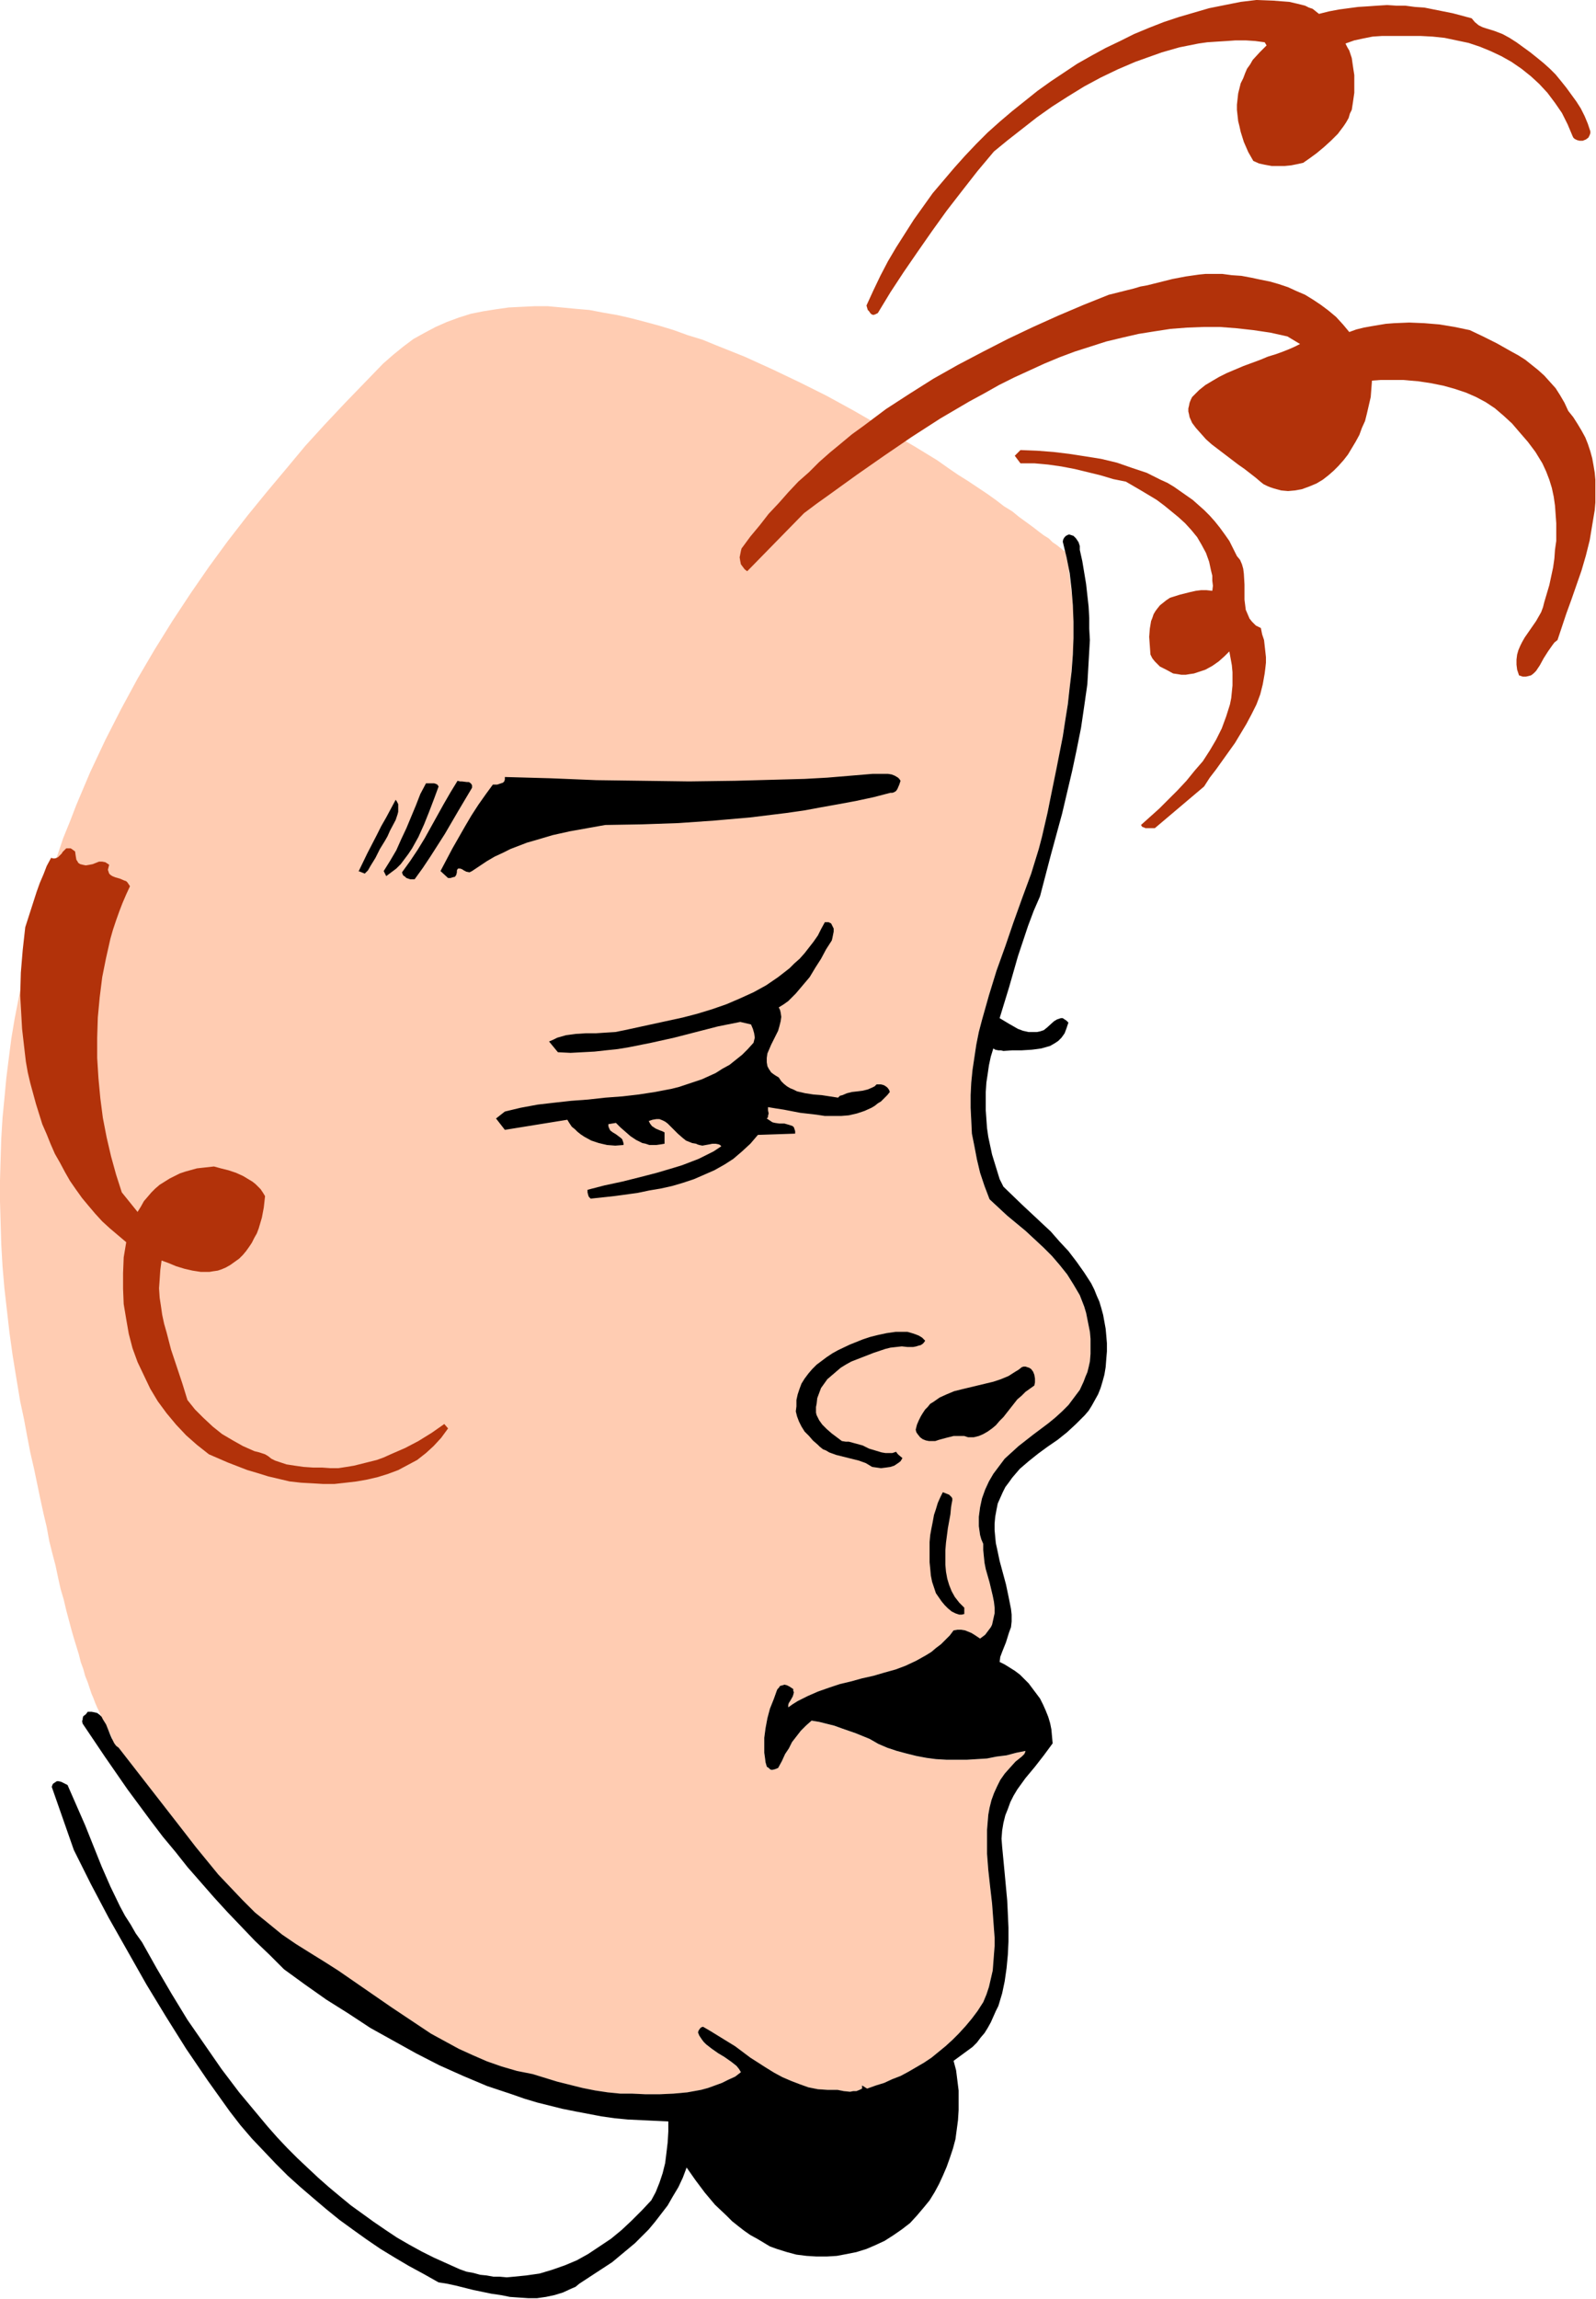
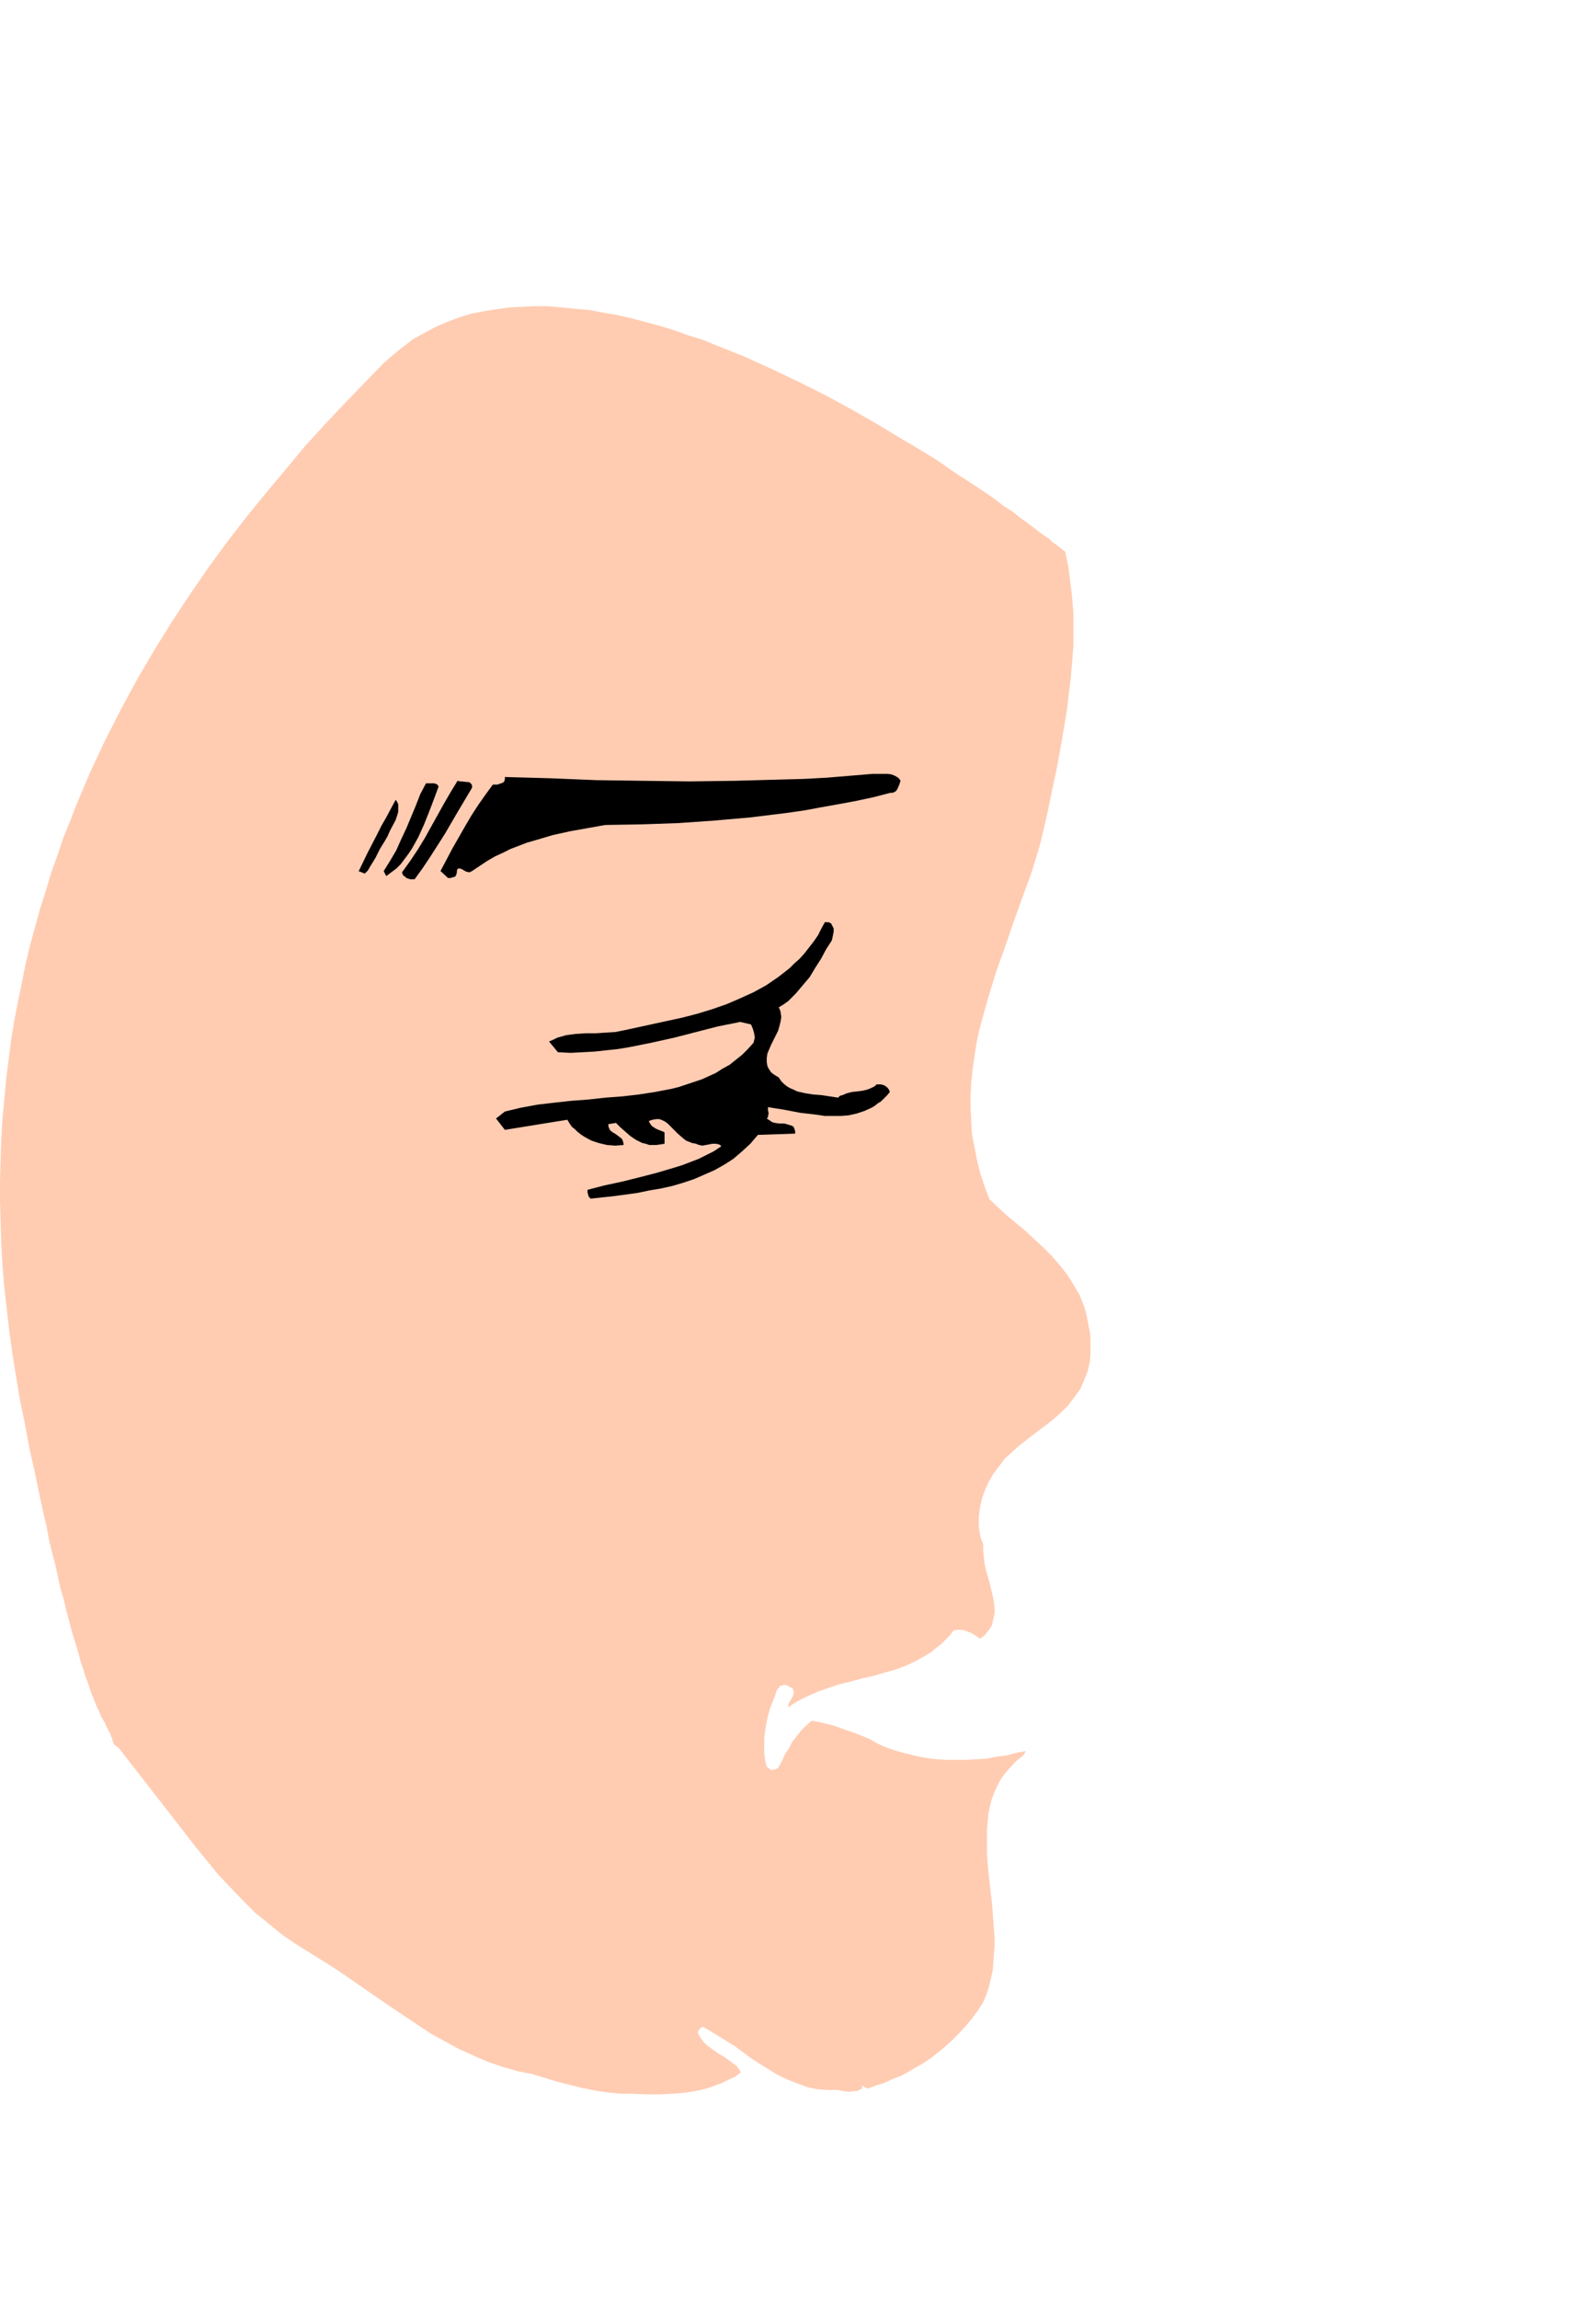
<svg xmlns="http://www.w3.org/2000/svg" fill-rule="evenodd" height="588.515" preserveAspectRatio="none" stroke-linecap="round" viewBox="0 0 2529 3642" width="408.713">
  <style>.pen1{stroke:none}.brush2{fill:#b2320a}.brush3{fill:#000}</style>
  <path class="pen1" style="fill:#ffccb2" d="m161 2721 5 8 3 7 3 6 3 5 1 4 2 3v3l1 2 1 3 1 2 3 2 1 1 3 2 35 45 35 45 35 45 17 22 18 22 18 22 19 20 19 20 20 20 21 17 22 18 22 15 24 15 21 13 22 14 84 58 42 28 21 14 22 12 22 12 22 10 23 10 23 8 24 7 25 5 39 12 20 5 20 5 20 4 20 3 20 2h19l21 1h22l22-1 22-2 11-2 11-2 11-3 11-4 11-4 10-5 11-5 9-7-3-5-4-5-9-7-10-7-10-6-10-7-9-7-4-4-3-4-4-6-2-5 1-3 2-3 2-2 3-1 12 7 13 8 26 16 24 18 25 16 13 8 13 7 14 6 13 5 14 5 15 3 15 1h16l10 2 10 1 5-1h5l5-2 4-2v-5l8 5 14-5 13-4 13-6 13-5 13-7 12-7 12-7 12-8 11-9 11-9 11-10 10-10 11-12 10-12 9-12 9-14 5-12 4-12 3-13 3-13 1-13 1-13 1-13v-13l-2-27-2-27-3-26-3-27-2-26v-38l1-12 1-12 2-11 3-12 4-11 5-11 5-10 7-10 8-9 9-10 10-8 4-4 1-2 1-3-15 3-15 4-16 2-15 3-16 1-16 1h-32l-17-1-15-2-16-3-16-4-15-4-15-5-14-6-14-8-22-9-23-8-11-4-12-3-12-3-12-2-9 8-8 8-7 9-7 9-5 10-6 9-5 11-6 11-5 2-4 1h-2l-2-1-2-2-3-2-2-7-1-8-1-7v-24l2-15 3-16 4-15 6-15 5-14 1-2 2-2 2-3 4-1 3-1 4 1 4 2 3 2 3 2v3l1 2-1 4-1 3-4 7-2 3-1 3v4l7-5 8-5 16-8 16-7 17-6 18-6 17-4 18-5 18-4 17-5 18-5 16-6 17-8 16-9 8-5 7-6 8-6 7-7 7-7 6-8 6-1h6l6 1 5 2 5 2 5 3 9 6 4-3 4-3 3-4 3-4 3-4 2-4 2-9 2-9v-9l-1-9-2-10-5-21-6-21-2-10-1-10-1-10v-10l-3-7-2-7-1-7-1-7v-15l2-15 3-14 5-14 6-13 7-12 9-12 9-12 11-10 11-10 23-18 24-18 11-9 11-10 10-10 9-12 9-12 6-13 3-8 3-7 2-8 2-9 1-12v-24l-1-11-2-10-2-10-2-10-3-10-7-18-10-17-10-16-12-15-12-14-14-14-14-13-14-13-29-24-14-13-14-13-8-21-7-21-5-21-4-21-4-20-1-21-1-20v-20l1-20 2-20 3-20 3-20 4-20 5-19 11-39 12-39 14-39 13-38 14-39 14-38 12-39 5-19 9-39 4-20 10-47 9-49 8-49 3-25 3-25 2-25 2-25v-50l-2-25-3-25-3-24-5-24-1-1-2-1-2-2-4-3-5-4-6-4-6-6-8-5-8-6-9-7-11-8-11-8-11-9-13-8-13-10-14-10-15-10-15-10-16-10-16-11-17-12-18-11-18-11-19-11-38-23-40-23-42-23-42-21-44-21-44-20-45-18-22-9-23-7-22-8-23-7-22-6-23-6-22-5-23-4-21-4-23-2-21-2-22-2h-21l-21 1-20 1-21 3-19 3-20 4-19 6-19 7-18 8-17 9-18 10-16 12-16 13-16 14-30 31-30 31-32 34-31 34-30 36-31 37-31 38-31 40-30 41-29 42-29 44-28 45-27 46-26 48-25 49-24 51-11 26-11 26-10 26-11 27-9 27-10 28-8 27-9 28-8 29-8 29-7 29-6 30-6 29-6 31-5 30-4 31-4 32-3 32-3 31-2 33-1 32-1 34v33l1 34 1 34 2 35 3 35 4 35 4 35 5 36 6 37 6 36 6 28 5 27 5 26 6 26 5 24 5 24 5 23 5 21 4 22 5 20 5 19 4 19 4 18 5 17 4 17 4 15 4 15 4 14 4 13 4 13 3 12 4 11 3 11 4 10 3 9 3 9 3 7 3 8 3 7 3 6 2 5 2 5z" />
-   <path class="pen1 brush2" d="m2090 22 16-4 16-3 15-2 15-2 16-1 14-1 16-1 15 1h14l15 2 15 1 15 3 15 3 15 3 15 4 15 4 5 6 6 5 6 3 6 2 13 4 13 5 11 6 11 7 11 8 11 8 10 8 11 9 10 9 9 9 9 11 8 10 8 11 8 11 7 11 6 12 5 12 4 12v3l-1 3-2 4-4 3-5 2h-5l-4-1-2-1-2-1-2-2-1-2-8-19-9-18-11-16-12-16-13-14-13-12-15-12-16-11-16-9-17-8-17-7-18-6-19-4-19-4-19-2-19-1h-61l-15 1-15 3-14 3-14 5 3 6 3 5 4 12 2 14 2 13v28l-2 14-2 13-3 6-2 7-4 7-4 6-9 12-11 11-11 10-12 10-11 8-10 7-9 2-10 2-10 1h-21l-11-2-9-2-9-4-8-14-7-16-5-16-2-9-2-8-1-9-1-9v-8l1-9 1-9 2-8 2-8 4-8 3-8 3-7 5-7 4-7 11-12 11-11-3-5-15-2-15-1h-16l-14 1-16 1-15 1-14 2-15 3-15 3-14 4-14 4-14 5-28 10-28 12-27 13-26 14-26 16-25 16-24 17-23 18-23 18-22 18-26 31-25 32-24 31-23 32-23 33-22 32-21 32-20 33-2 1-2 1-3 1-3-1-2-2-2-3-2-2-2-7 11-24 11-23 12-23 13-22 14-22 14-22 15-21 15-21 17-20 17-20 17-19 18-19 18-18 19-17 20-17 20-16 20-16 21-15 21-14 21-14 23-13 22-12 23-11 22-11 24-10 23-9 24-8 24-7 24-7 25-5 25-5 25-3 26 1 13 1 13 1 13 3 12 3 6 3 6 2 5 4 5 4zm48 504 11-4 12-3 11-2 12-2 12-2 13-1 24-1 24 1 24 2 24 4 24 5 21 10 22 11 23 13 11 6 11 7 10 8 10 8 10 9 9 10 9 10 7 11 7 12 6 13 8 10 7 11 6 10 6 11 4 10 4 12 3 11 2 11 2 12 1 11v36l-1 12-4 24-4 24-6 24-7 24-8 23-8 23-8 22-7 21-7 21-5 4-3 4-7 10-7 11-6 11-6 9-4 4-4 3-4 1-4 1h-5l-6-2-3-9-1-8v-8l1-8 2-7 3-7 3-6 4-7 9-13 9-13 4-7 4-7 3-8 2-8 8-27 6-28 2-14 1-14 2-14v-28l-1-14-1-14-2-14-3-14-4-13-5-13-6-13-11-18-12-16-13-15-12-14-13-12-14-12-15-10-15-8-16-7-18-6-18-5-20-4-20-3-12-1-11-1h-37l-13 1-1 13-1 13-3 13-3 13-3 12-5 11-4 11-6 11-6 10-6 10-7 9-8 9-8 8-8 7-9 7-10 6-12 5-11 4-11 2-11 1-11-1-11-3-6-2-5-2-6-3-5-4-7-6-9-7-9-7-10-7-21-16-21-16-9-8-8-9-8-9-6-8-4-9-1-5-1-4v-5l1-4 1-5 2-5 2-4 4-4 7-7 10-8 10-6 12-7 12-6 26-11 27-10 12-5 13-4 11-4 10-4 9-4 8-4-20-12-27-6-27-4-27-3-26-2h-26l-26 1-26 2-26 4-25 4-26 6-25 6-25 8-25 8-24 9-24 10-24 11-24 11-24 12-23 13-24 13-46 27-45 29-44 30-43 30-43 31-21 15-20 15-90 92-4-3-3-4-3-4-1-5-1-6 1-5 1-5 1-4 14-19 15-18 14-18 16-17 15-17 16-17 17-15 16-16 17-15 17-14 18-15 18-13 36-27 37-24 38-24 39-22 40-21 39-20 40-19 40-18 40-17 40-16 20-5 20-5 10-3 11-2 20-5 20-5 21-4 21-3 10-1h27l15 2 15 1 16 3 14 3 15 3 14 4 15 5 13 6 14 6 13 8 12 8 12 9 12 10 11 12 10 12z" />
-   <path class="pen1 brush2" d="m1960 881 5 6 3 7 2 7 1 8 1 17v24l1 8 1 8 3 7 3 7 4 5 6 6 4 2 4 2 2 10 3 9 1 9 1 9 1 9v9l-1 9-1 8-3 17-4 16-6 16-8 16-8 15-9 15-9 15-10 14-20 28-10 13-9 14-78 66h-15l-2-1-3-1-2-3 29-26 15-15 14-14 14-15 13-16 13-15 11-17 10-17 9-18 7-19 6-19 2-10 1-10 1-10v-21l-1-11-2-11-2-11-8 8-9 8-10 7-11 6-12 4-6 2-7 1-6 1h-7l-6-1-7-1-11-6-10-5-4-4-4-4-4-5-3-6-1-14-1-14 1-13 1-6 1-6 2-5 2-6 3-5 3-4 4-5 5-4 5-4 6-4 16-5 16-4 9-2 8-1h9l9 1 1-8-1-8v-8l-2-8-3-14-5-14-7-13-7-12-9-11-10-11-11-10-11-9-11-9-12-9-25-15-12-7-12-7-20-4-10-3-10-3-41-10-21-4-21-3-22-2h-22l-9-12 9-9 26 1 26 2 25 3 26 4 25 4 25 6 23 8 24 8 22 11 11 5 10 6 10 7 10 7 10 7 9 8 9 8 9 9 8 9 8 10 8 11 7 10 6 12 6 12z" />
-   <path class="pen1 brush3" d="m1711 871 4 18 3 18 3 18 2 18 2 18 1 18v17l1 18-2 35-2 35-5 35-5 34-7 35-7 33-8 34-8 34-18 66-17 65-10 23-9 24-8 24-8 24-14 49-15 49 15 9 7 4 7 4 8 3 9 2h13l5-1 3-1 3-1 5-4 11-10 5-3 3-1 3-1h3l3 2 3 2 3 3-3 9-3 8-5 7-5 5-6 4-7 4-7 2-7 2-7 1-8 1-16 1h-15l-14 1-4-1h-4l-5-1-3-2-4 13-3 14-2 14-2 13-1 15v29l1 14 1 14 2 14 3 14 3 14 4 13 4 13 4 13 6 12 29 28 31 29 15 14 14 16 14 15 13 17 12 17 11 17 5 10 4 10 4 9 3 10 3 11 2 11 2 11 1 11 1 12v13l-1 12-1 13-2 12-3 11-3 10-4 10-5 9-5 9-5 8-6 7-7 7-7 7-14 13-15 12-16 11-15 11-15 12-14 12-6 7-6 7-5 7-6 8-4 8-4 9-4 9-2 10-2 11-1 11v10l1 11 1 10 2 9 4 19 10 37 4 19 4 20 1 9v11l-1 9-3 8-5 16-6 15-3 8-1 8 8 4 8 5 8 5 8 6 7 7 7 7 6 8 6 8 6 8 5 10 4 9 4 10 3 10 2 10 1 11 1 11-14 19-14 18-15 18-13 18-6 10-5 10-4 11-4 10-3 12-2 12-1 13 1 13 2 21 2 21 4 43 1 21 1 22v22l-1 21-2 21-3 21-4 19-6 20-4 8-4 9-4 9-5 9-5 8-6 7-6 8-7 7-30 22 4 15 2 16 2 16v31l-1 16-2 15-2 15-4 15-5 15-5 14-6 14-6 13-7 13-8 13-9 11-11 13-11 12-13 10-13 9-14 9-15 7-14 6-16 5-15 3-16 3-16 1h-16l-16-1-16-2-15-4-16-5-11-4-10-6-10-6-11-6-10-7-9-7-10-8-9-9-18-17-16-19-15-20-14-20-6 16-7 15-9 15-8 14-10 13-10 13-10 12-11 11-11 11-12 10-12 10-12 10-26 17-26 17-6 5-7 3-13 6-13 4-14 3-14 2h-14l-15-1-14-1-15-3-14-2-29-6-28-7-14-3-13-2-23-13-24-13-22-13-23-14-22-15-21-15-22-16-21-17-20-17-21-18-20-18-19-19-19-20-19-20-18-21-17-22-35-49-34-50-32-51-31-51-30-53-30-53-28-53-27-54-35-100 1-3 1-2 3-2 3-2h3l4 1 4 2 6 3 14 32 14 32 26 65 14 32 15 31 8 15 9 14 8 14 10 14 23 41 24 41 25 41 27 39 27 39 28 37 30 36 15 18 15 17 16 17 16 16 17 16 16 15 17 15 18 15 17 14 18 13 18 13 19 13 18 12 19 11 20 11 20 10 20 9 20 9 11 4 11 2 11 3 10 1 11 2h10l11 1 11-1 20-2 21-3 20-6 20-7 19-8 18-10 18-12 18-12 17-14 16-15 16-16 15-16 7-13 6-15 5-15 4-16 2-16 2-17 1-17v-16l-22-1-21-1-21-1-21-2-21-3-21-4-21-4-20-4-20-5-20-5-20-6-20-7-39-13-38-16-38-17-37-19-36-20-36-20-35-23-35-22-34-24-33-24-23-23-23-22-22-23-22-23-21-23-21-24-21-24-19-24-20-24-19-25-37-50-36-52-35-52-1-4 1-3v-2l1-3 4-3 3-4h6l5 1 4 1 4 3 3 3 2 4 5 8 8 20 5 10 3 4 4 3 35 45 35 45 35 45 17 22 18 22 18 22 19 20 19 20 20 20 21 17 22 18 22 15 24 15 21 13 22 14 84 58 42 28 21 14 22 12 22 12 22 10 23 10 23 8 24 7 25 5 39 12 20 5 20 5 20 4 20 3 20 2h19l21 1h22l22-1 22-2 11-2 11-2 11-3 11-4 11-4 10-5 11-5 9-7-3-5-4-5-9-7-10-7-10-6-10-7-9-7-4-4-3-4-4-6-2-5 1-3 2-3 2-2 3-1 12 7 13 8 26 16 24 18 25 16 13 8 13 7 14 6 13 5 14 5 15 3 15 1h16l10 2 10 1 5-1h5l5-2 4-2v-5l8 5 14-5 13-4 13-6 13-5 13-7 12-7 12-7 12-8 11-9 11-9 11-10 10-10 11-12 10-12 9-12 9-14 5-12 4-12 3-13 3-13 1-13 1-13 1-13v-13l-2-27-2-27-3-26-3-27-2-26v-38l1-12 1-12 2-11 3-12 4-11 5-11 5-10 7-10 8-9 9-10 10-8 4-4 1-2 1-3-15 3-15 4-16 2-15 3-16 1-16 1h-32l-17-1-15-2-16-3-16-4-15-4-15-5-14-6-14-8-22-9-23-8-11-4-12-3-12-3-12-2-9 8-8 8-7 9-7 9-5 10-6 9-5 11-6 11-5 2-4 1h-2l-2-1-2-2-3-2-2-7-1-8-1-7v-24l2-15 3-16 4-15 6-15 5-14 1-2 2-2 2-3 4-1 3-1 4 1 4 2 3 2 3 2v3l1 2-1 4-1 3-4 7-2 3-1 3v4l7-5 8-5 16-8 16-7 17-6 18-6 17-4 18-5 18-4 17-5 18-5 16-6 17-8 16-9 8-5 7-6 8-6 7-7 7-7 6-8 6-1h6l6 1 5 2 5 2 5 3 9 6 4-3 4-3 3-4 3-4 3-4 2-4 2-9 2-9v-9l-1-9-2-10-5-21-6-21-2-10-1-10-1-10v-10l-3-7-2-7-1-7-1-7v-15l2-15 3-14 5-14 6-13 7-12 9-12 9-12 11-10 11-10 23-18 24-18 11-9 11-10 10-10 9-12 9-12 6-13 3-8 3-7 2-8 2-9 1-12v-24l-1-11-2-10-2-10-2-10-3-10-7-18-10-17-10-16-12-15-12-14-14-14-14-13-14-13-29-24-14-13-14-13-8-21-7-21-5-21-4-21-4-20-1-21-1-20v-20l1-20 2-20 3-20 3-20 4-20 5-19 11-39 12-39 14-39 13-38 14-39 14-38 12-39 5-19 9-39 4-20 10-49 10-51 4-26 4-25 3-27 3-25 2-27 1-26v-26l-1-26-2-25-3-26-5-25-6-25 1-4 2-3 2-2 2-1 2-1h2l3 1 3 1 4 4 4 6 1 3 1 3v6z" />
  <path class="pen1 brush3" d="m1427 1237-1 3-1 3-3 7-2 3-3 2-3 1h-3l-27 7-28 6-27 5-28 5-27 5-28 4-57 7-57 5-57 4-58 2-58 1-28 5-28 5-27 6-27 8-14 4-13 5-13 5-12 6-13 6-12 7-12 8-12 8-2 1-2 1-5-1-4-2-3-2-3-1h-3l-1 1-1 2v3l-1 4-2 3-4 1-3 1h-4l-12-11 19-36 20-35 10-17 11-17 12-17 11-15h7l3-1 3-1 3-1 2-2 1-3v-4l72 2 73 3 73 1 74 1 73-1 73-2 37-1 36-2 36-3 36-3h24l6 1 5 2 5 3 2 2 2 3zm-679 11-22 37-21 36-23 36-12 18-13 18h-7l-3-1-3-1-2-2-3-2-1-2-1-3 13-18 12-18 11-18 10-18 10-18 10-18 11-19 11-18 4 1h3l8 1h3l3 2 2 3v4zm-53-2-7 19-8 21-8 20-9 20-5 9-5 9-6 9-6 8-6 8-7 7-8 6-8 6-4-8 10-16 10-17 8-18 8-17 15-36 7-18 9-17h13l3 1 2 1 2 3zm-85 86-8 13-7 14-8 13-4 7-5 5-10-4v1l14-29 15-29 7-14 8-14 15-28 2 3 2 4v12l-1 4-3 9-9 17-4 9-4 7zm708 158-9 14-8 15-9 14-9 15-11 13-11 13-6 6-6 6-7 5-8 5 2 4 1 4 1 7-1 7-2 8-2 7-4 8-7 14-3 7-3 7-1 7v7l1 6 2 4 2 3 2 3 4 3 3 2 5 3 4 6 4 4 5 4 5 3 5 2 6 3 13 3 13 2 13 1 13 2 13 2 3-3 4-1 7-3 8-2 9-1 8-1 8-2 7-3 4-2 3-3h7l4 1 2 1 3 2 2 2 2 3 1 3-4 5-5 5-5 5-5 3-5 4-5 3-11 5-12 4-13 3-12 1h-26l-13-2-26-3-26-5-13-2-12-2v5l1 5-1 4v2l-2 2 3 2 3 2 3 2 4 1 7 1h8l7 2 3 1 3 1 2 2 1 3 1 3v4l-59 2-12 14-13 12-14 12-14 9-16 9-16 7-16 7-18 6-17 5-18 4-18 3-19 4-37 5-37 4-2-2-1-1-1-3-1-4v-4l27-7 28-6 28-7 27-7 27-8 13-4 13-5 13-5 12-6 12-6 12-8-2-2-2-1-5-1h-5l-5 1-11 2-5-1-3-1-2-1-6-1-5-2-5-2-5-4-8-7-4-4-4-4-8-8-4-3-4-2-5-2h-5l-6 1-6 2 2 4 3 4 3 2 3 2 7 3 3 1 4 2v18l-6 1-7 1h-11l-6-2-5-1-10-5-9-6-8-7-8-7-7-7-12 2v3l1 3 1 2 1 2 4 3 5 3 4 3 4 3 2 2 1 3 1 3v3l-13 1-13-1-13-3-12-4-11-6-6-4-5-4-4-4-5-4-4-6-3-5-99 16-14-18 14-11 25-6 27-5 26-3 27-3 27-2 27-3 27-2 26-3 26-4 26-5 12-3 12-4 12-4 12-4 11-5 11-5 11-7 11-6 10-8 10-8 9-9 9-10 2-8-1-7-2-7-3-7-17-4-35 7-70 18-36 8-35 7-18 3-19 2-18 2-19 1-19 1-20-1-14-17 7-3 6-3 7-2 7-2 15-2 16-1h16l15-1 16-1 15-3 46-10 46-10 23-6 23-7 23-8 21-9 22-10 20-11 19-13 9-7 9-7 8-8 8-7 8-9 7-9 7-9 7-10 5-10 6-11h6l2 1 2 1 2 4 2 4v5l-1 5-1 5-1 4z" />
-   <path class="pen1 brush2" d="m131 1370 5 1 6-1 5-1 5-2 5-2h5l5 1 3 2 3 2-1 4-1 4 1 3 1 3 2 2 3 2 5 2 7 2 7 3 3 1 2 2 2 3 2 3-6 13-6 14-5 13-5 14-5 15-4 14-7 31-6 30-4 32-3 32-1 32v32l2 32 3 32 4 31 6 31 7 30 8 29 9 28 25 31 5-8 5-9 6-7 6-7 6-6 7-6 8-5 8-5 8-4 8-4 9-3 18-5 9-1 18-2 11 3 12 3 12 4 11 5 10 6 5 3 5 4 4 4 4 4 4 6 3 5-2 18-3 16-5 17-3 8-4 7-4 8-4 6-5 7-5 6-6 6-7 5-7 5-7 4-7 3-6 2-7 1-6 1h-14l-13-2-13-3-13-4-12-5-11-4-2 15-1 15-1 14 1 15 2 13 2 14 3 14 4 14 7 27 9 27 9 27 8 26 12 15 13 13 15 14 15 12 17 10 16 9 18 8 8 2 9 3 5 3 5 4 6 3 6 2 12 4 13 2 14 2 15 1h14l14 1h12l13-2 12-2 12-3 12-3 12-3 11-4 11-5 23-10 21-11 21-13 20-14 6 7-11 15-12 13-12 11-14 11-15 8-15 8-16 6-16 5-17 4-17 3-17 2-18 2h-18l-17-1-18-1-18-2-17-4-17-4-16-5-17-5-31-12-30-13-19-15-17-15-16-17-15-18-14-19-12-20-10-21-10-21-8-22-6-23-4-23-4-24-1-24v-25l1-25 4-24-13-11-13-11-12-11-11-12-11-13-10-12-10-14-9-13-8-14-8-15-8-14-7-16-6-15-7-16-5-16-5-16-9-33-4-17-3-17-2-17-4-35-1-18-2-35 1-36 3-36 4-36 9-28 9-28 5-14 6-14 5-13 7-13 3 1h3l3-1 2-1 4-4 2-2 1-2 4-4 2-2h7l3 2 4 3 1 7 1 6 2 3 1 2 3 2 4 1z" />
-   <path class="pen1 brush3" d="m1466 2124-2 3-2 2-3 2-4 1-3 1-5 1h-9l-9-1-9 1-9 1-4 1-4 1-18 6-18 7-18 7-9 5-8 5-7 6-7 6-7 6-5 7-5 7-3 8-3 8-1 9-1 5v9l1 4 2 4 2 4 5 7 7 7 8 7 16 12 6 1h5l11 3 11 3 10 5 10 3 10 3 6 1h11l6-2 2 3 2 2 6 5-3 5-4 3-6 4-6 2-7 1-8 1-7-1-7-1-5-3-5-3-11-4-12-3-12-3-12-3-11-4-5-3-5-2-5-4-3-3-8-7-6-7-7-7-5-8-4-8-3-8-2-8 1-8v-10l2-9 3-9 3-8 5-8 6-8 6-7 7-7 8-6 8-6 9-6 9-5 19-9 20-8 12-4 12-3 14-3 14-2h19l7 2 6 2 5 2 5 3 5 5zm173 71-7 5-7 5-6 6-7 6-11 14-11 14-6 6-6 7-6 5-7 5-7 4-7 3-8 2h-9l-6-2h-17l-12 3-11 3-6 2h-10l-5-1-5-2-4-3-4-5-2-3-1-4 2-8 3-7 3-6 3-5 4-6 4-4 4-5 5-3 10-7 11-5 12-5 12-3 25-6 25-6 12-4 12-5 11-7 5-3 5-4 3-1h3l3 1 3 1 3 2 3 4 2 5 1 6v6l-1 5zm-130 182-1 5-1 6-1 11-4 22-3 23-1 12v23l1 11 2 11 3 10 4 10 5 9 7 9 8 8v10l-4 1h-4l-3-1-3-1-6-3-6-5-5-5-5-6-9-13-3-9-3-9-2-10-1-11-1-10v-32l1-11 2-11 2-10 2-11 3-9 3-10 4-9 4-8 5 2 5 2 2 2 2 2 1 2v3z" />
</svg>